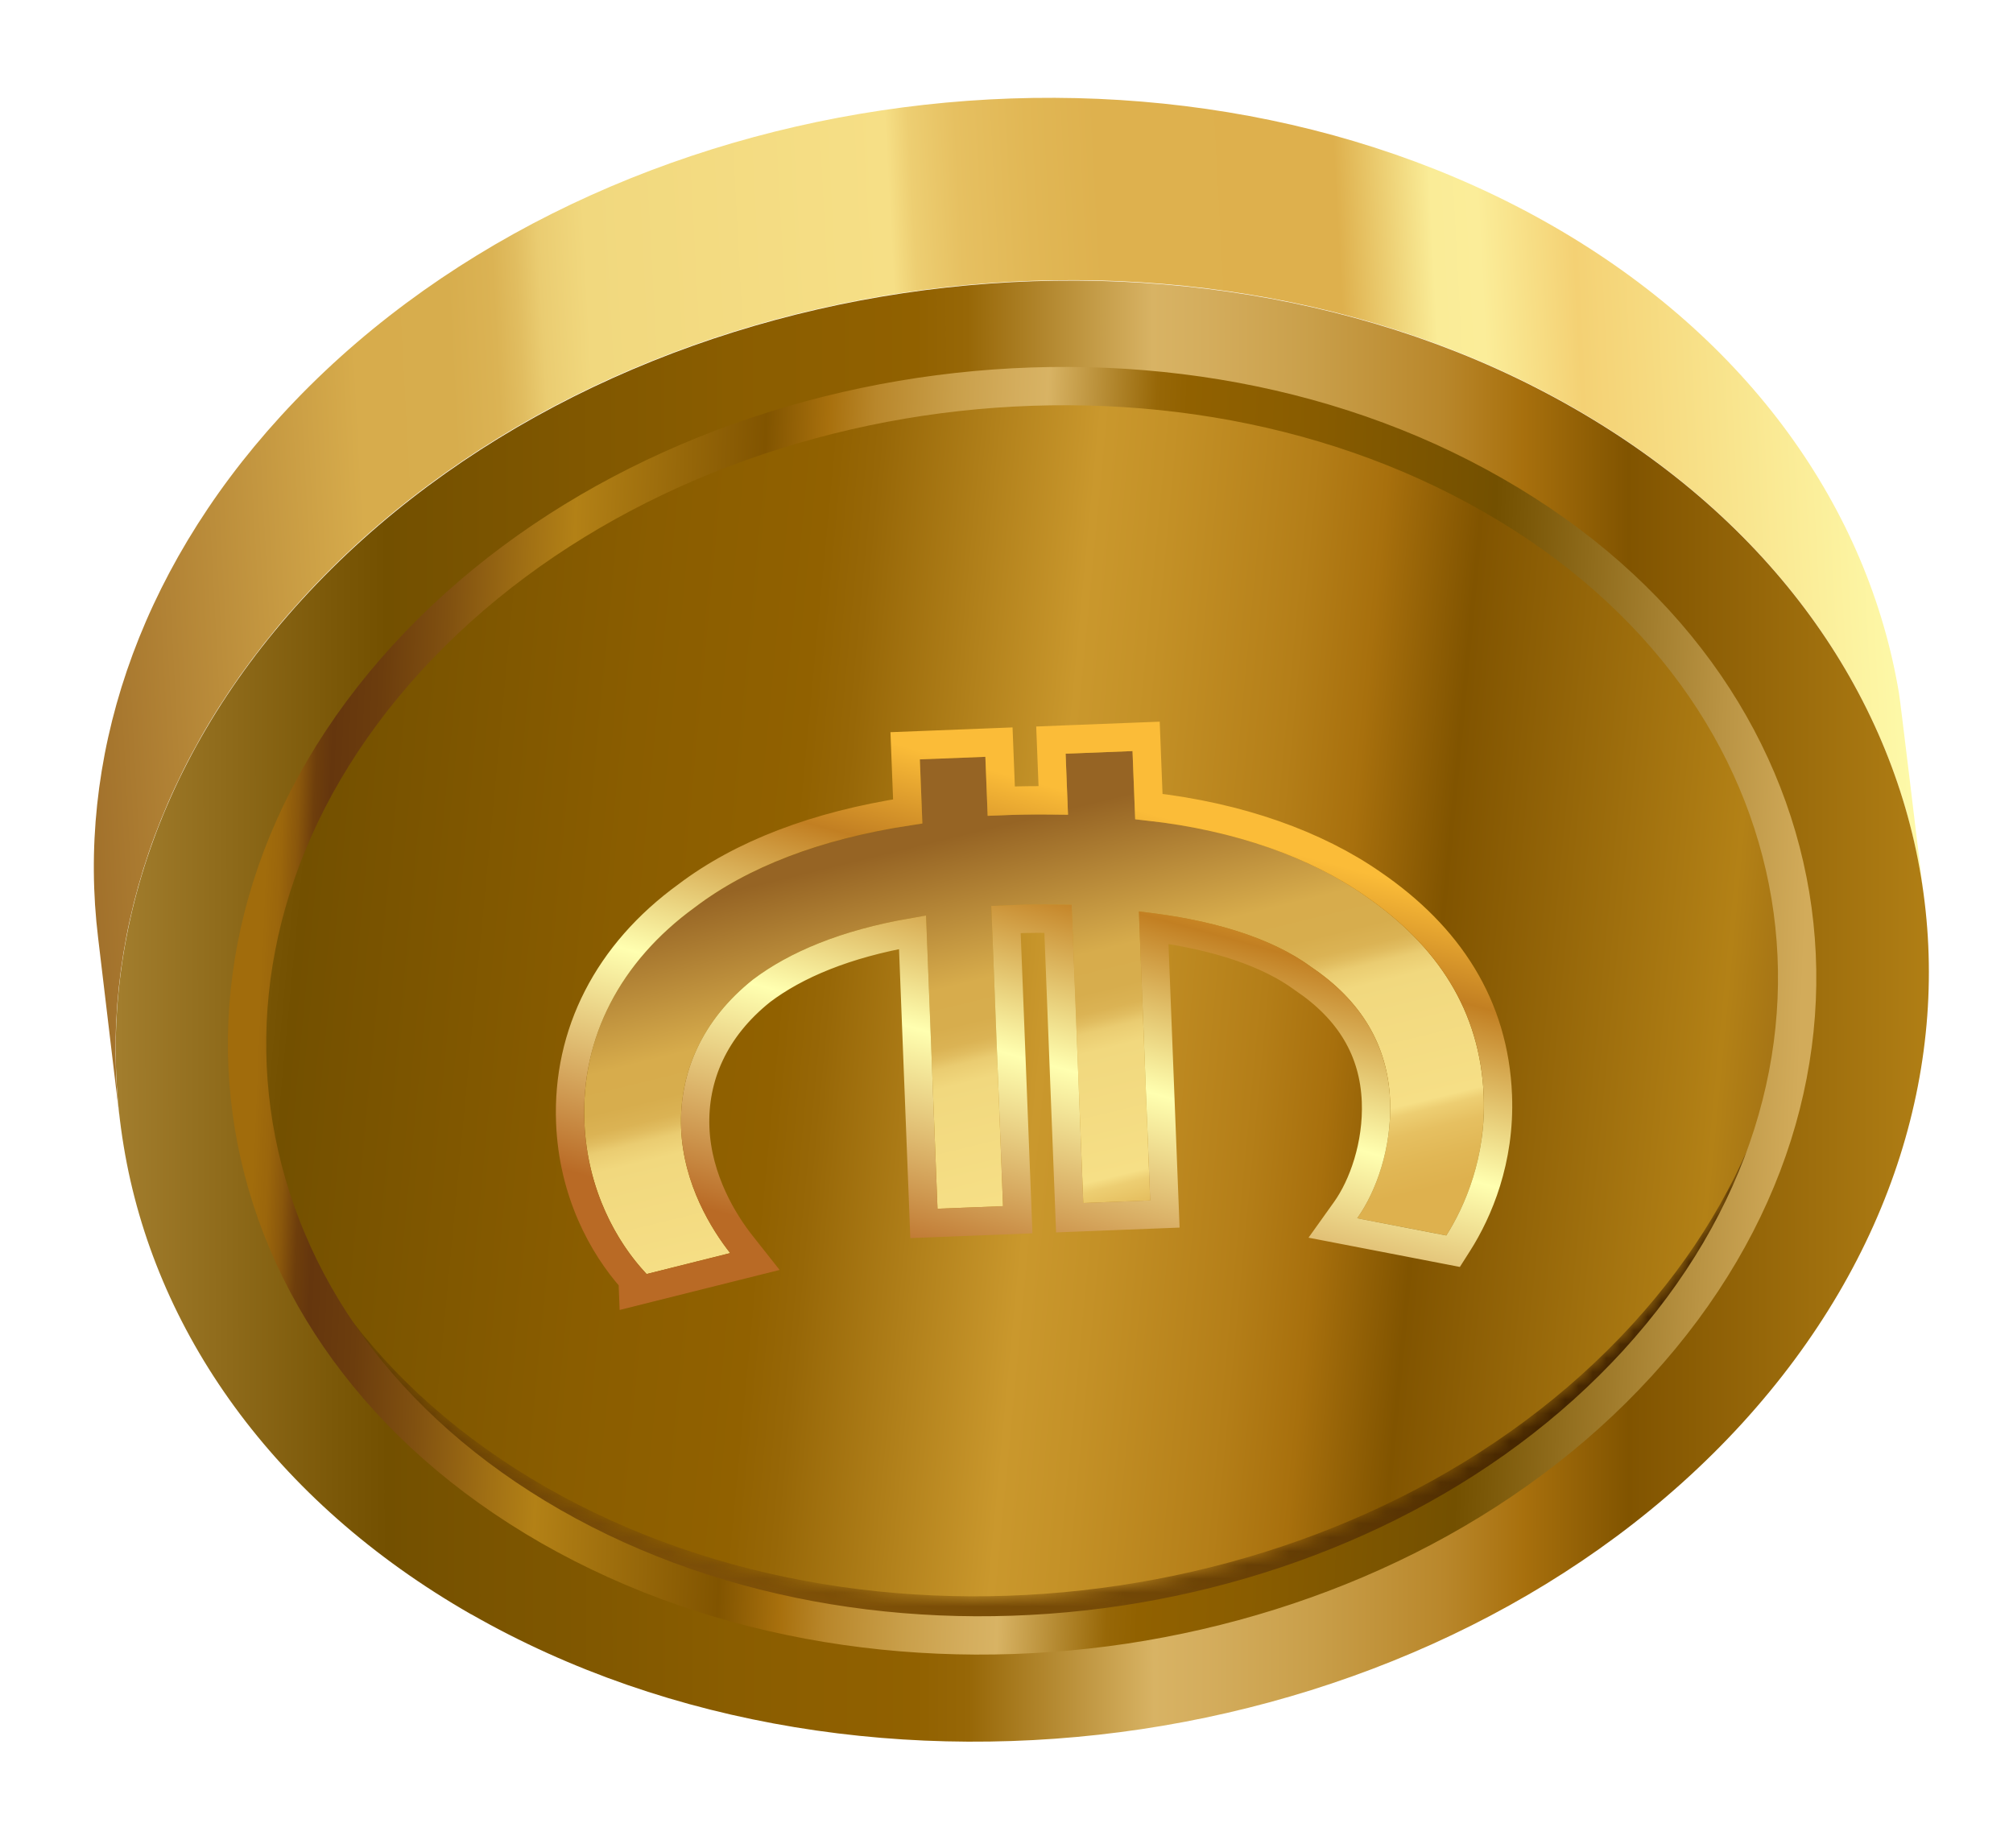
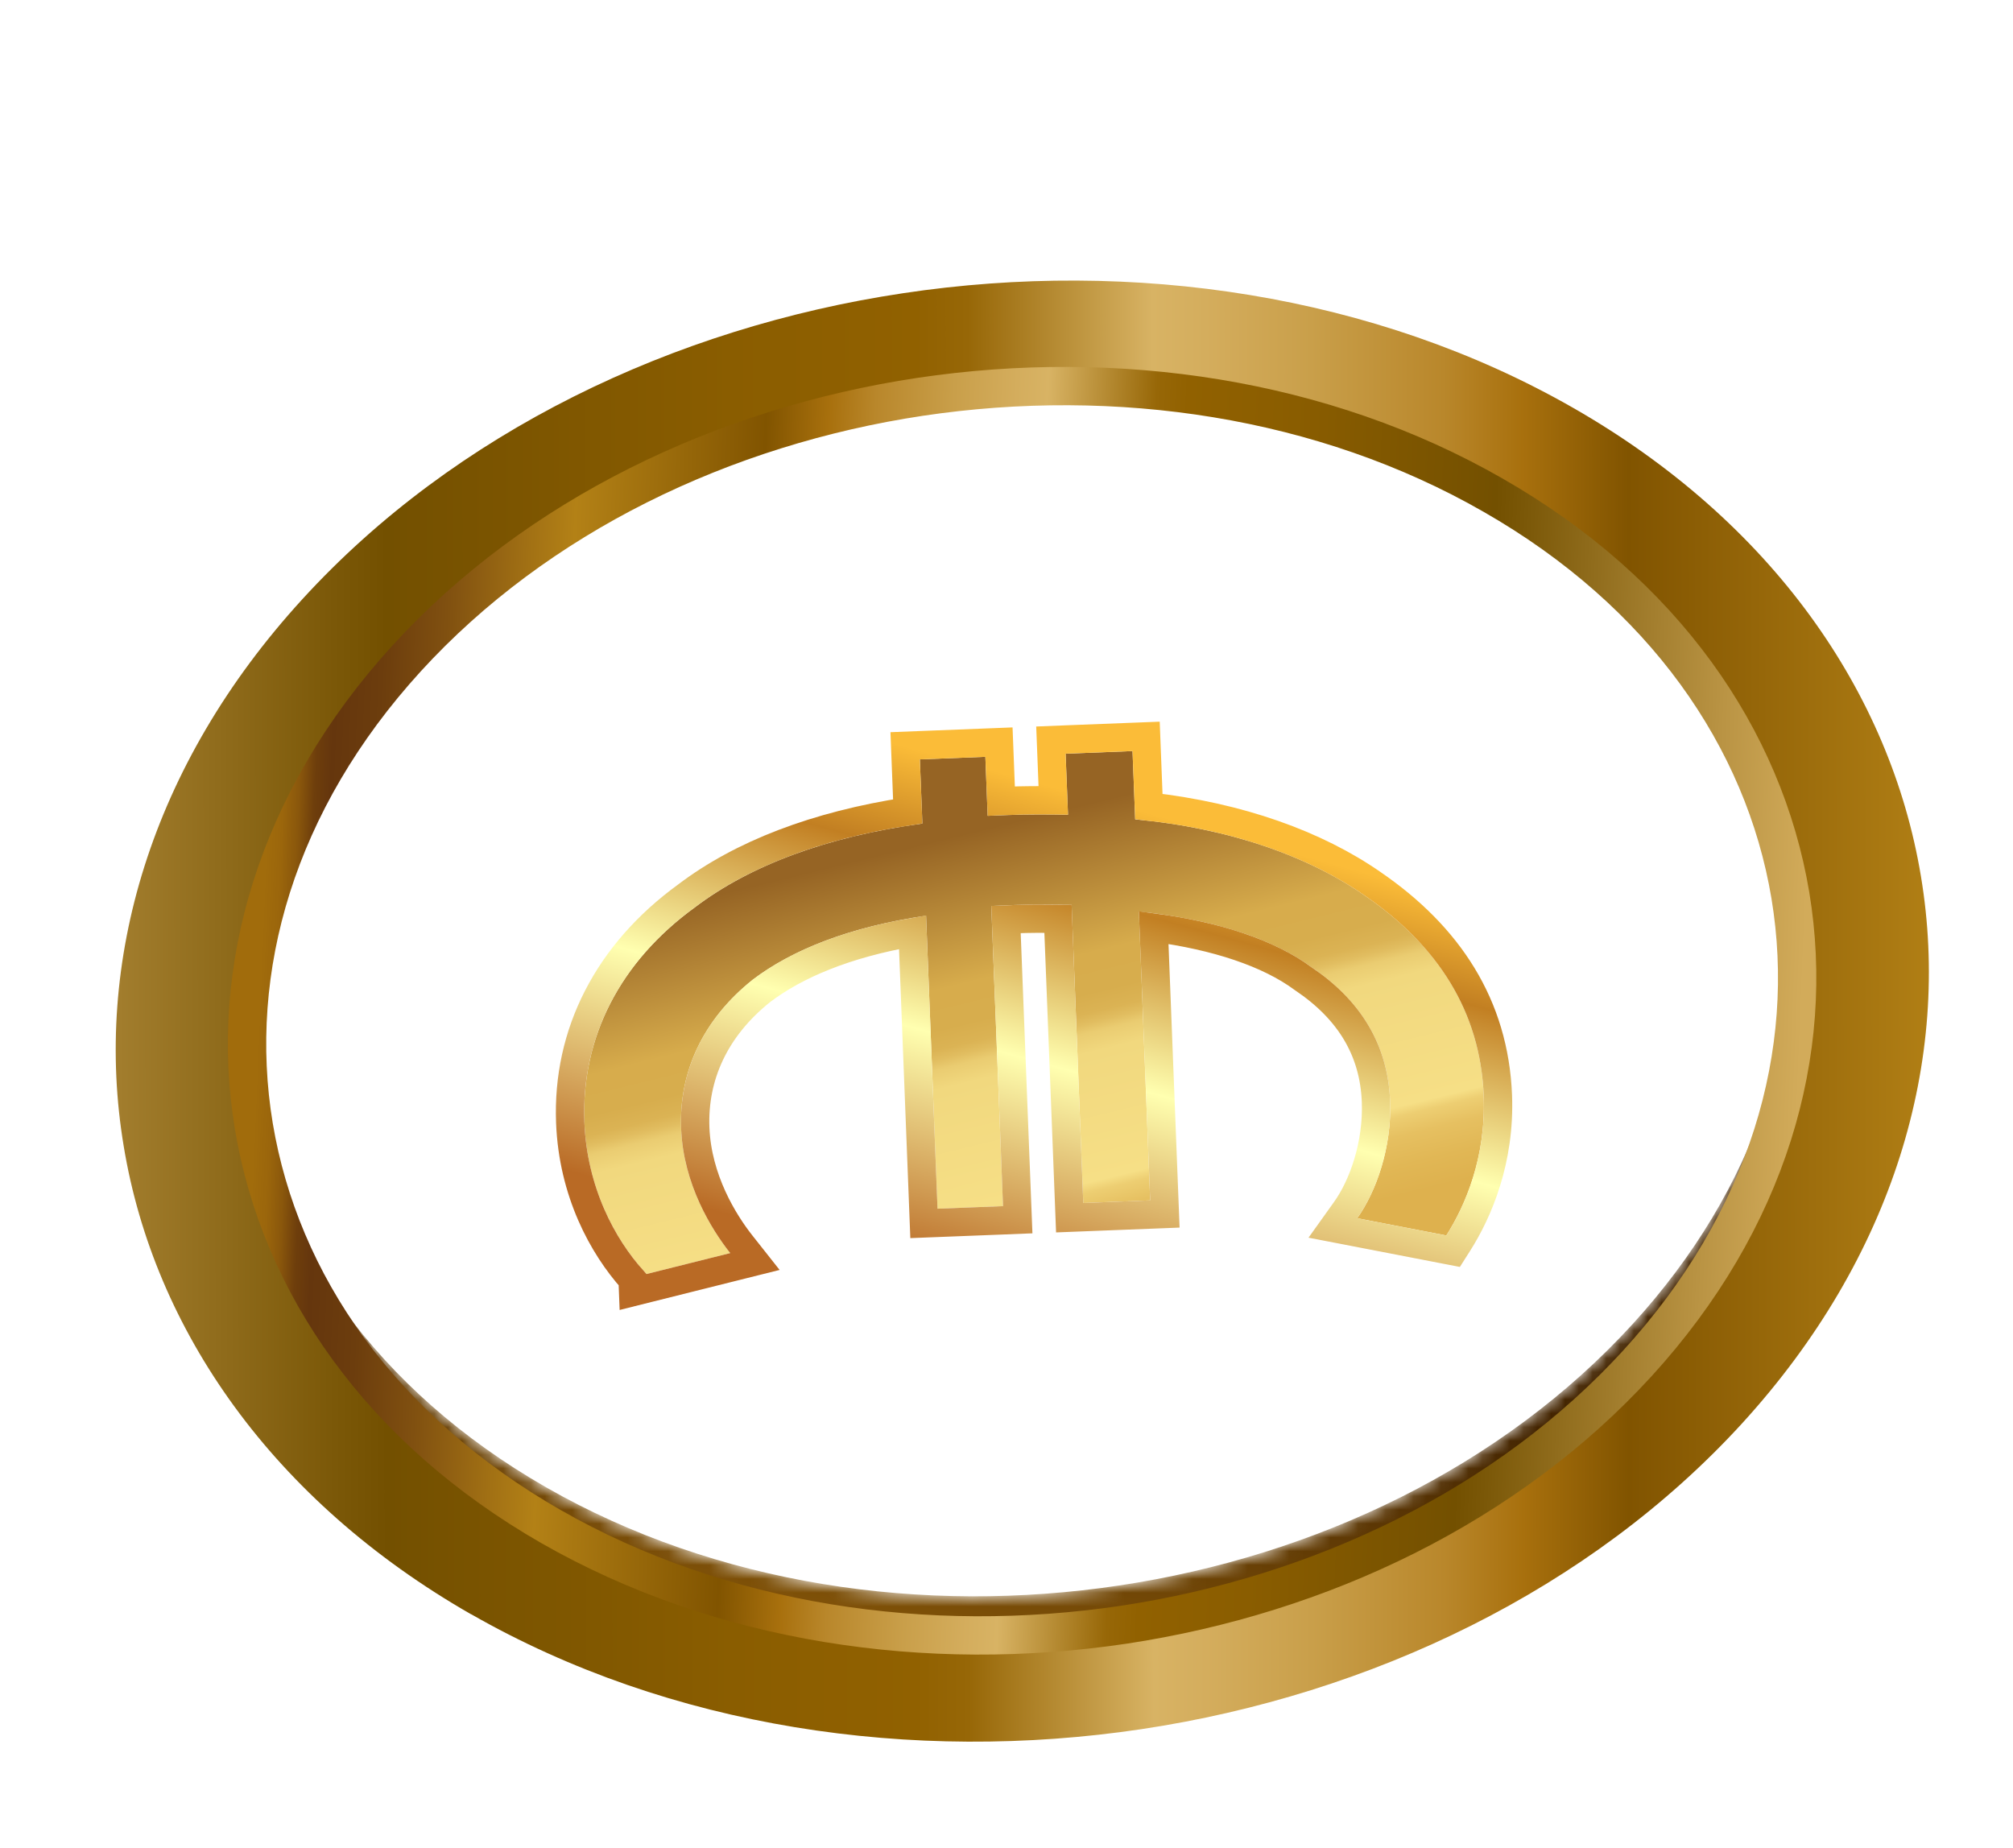
<svg xmlns="http://www.w3.org/2000/svg" width="146" height="134" viewBox="0 0 146 134" fill="none">
-   <path d="M18.411 81.689C16.519 70.281 20.051 58.095 29.497 47.747C38.941 37.413 52.461 30.927 66.732 28.781C81.002 26.65 95.966 28.838 108.293 35.914C120.637 42.976 127.946 53.529 129.853 64.938C131.745 76.346 128.214 88.517 118.768 98.866C109.324 109.199 95.806 115.67 81.533 117.831C67.263 119.962 52.299 117.774 39.956 110.712C27.613 103.635 20.318 93.098 18.411 81.689Z" fill="url(#paint0_linear_30_176)" />
  <mask id="mask0_30_176" style="mask-type:luminance" maskUnits="userSpaceOnUse" x="18" y="63" width="113" height="56">
    <path d="M129.737 63.68L130.083 66.523C131.421 77.47 127.787 89.016 118.766 98.88C109.322 109.214 95.804 115.685 81.531 117.846C67.244 119.991 52.297 117.789 39.953 110.727C27.625 103.651 20.3 93.111 18.408 81.704L18.062 78.861C19.969 90.27 27.278 100.823 39.607 107.884C51.95 114.946 66.898 117.148 81.184 115.003C95.456 112.857 108.974 106.386 118.419 96.037C127.426 86.171 131.06 74.626 129.737 63.68Z" fill="white" />
  </mask>
  <g mask="url(#mask0_30_176)">
    <path d="M18.408 81.689L18.062 78.846C19.969 90.255 27.278 100.808 39.607 107.869C51.95 114.931 66.898 117.133 81.184 114.988C95.456 112.842 108.974 106.371 118.42 96.022C127.426 86.156 131.06 74.61 129.737 63.665L130.084 66.508C131.421 77.455 127.788 89.001 118.766 98.865C109.322 109.199 95.804 115.67 81.531 117.831C67.244 119.976 52.297 117.774 39.953 110.712C27.625 103.636 20.3 93.096 18.408 81.689Z" fill="url(#paint1_linear_30_176)" />
  </g>
  <mask id="mask1_30_176" style="mask-type:luminance" maskUnits="userSpaceOnUse" x="17" y="77" width="2" height="5">
    <path d="M18.192 80.135L17.845 77.292C17.914 77.809 17.982 78.326 18.065 78.845L18.412 81.688C18.328 81.169 18.245 80.65 18.192 80.135Z" fill="white" />
  </mask>
  <g mask="url(#mask1_30_176)">
    <path d="M18.192 80.135L17.845 77.292C17.914 77.809 17.982 78.326 18.065 78.845L18.412 81.688C18.328 81.169 18.245 80.65 18.192 80.135Z" fill="url(#paint2_linear_30_176)" />
  </g>
-   <path d="M8.693 81.256L7.118 68.033C5.557 55.262 9.827 41.708 20.351 30.191C31.382 18.109 47.251 10.506 63.9 8.012C80.565 5.505 98.118 8.088 112.521 16.332C126.924 24.577 135.52 36.971 137.732 50.288C137.836 50.899 139.152 61.904 139.227 62.512L139.573 65.355C139.5 64.732 139.411 64.122 139.307 63.511C137.095 50.194 128.499 37.8 114.096 29.555C99.693 21.311 82.125 18.727 65.475 21.236C48.826 23.729 32.957 31.332 21.926 43.414C11.402 54.931 7.134 68.47 8.693 81.256Z" fill="url(#paint3_linear_30_176)" />
  <path d="M34.17 117.071C48.588 125.317 66.141 127.899 82.805 125.407C99.47 122.9 115.324 115.296 126.354 103.229C137.368 91.16 141.547 76.861 139.321 63.543C137.109 50.226 128.513 37.832 114.11 29.587C99.707 21.343 82.139 18.759 65.489 21.267C48.84 23.761 32.986 31.366 21.94 43.446C10.896 55.511 6.746 69.814 8.973 83.132C11.169 96.447 19.781 108.843 34.184 117.087L34.17 117.071ZM18.412 81.704C16.52 70.296 20.052 58.11 29.498 47.761C38.942 37.428 52.461 30.942 66.733 28.796C81.003 26.665 95.967 28.853 108.294 35.929C120.638 42.991 127.947 53.544 129.854 64.953C131.746 76.361 128.215 88.532 118.769 98.88C109.325 109.214 95.807 115.685 81.534 117.846C67.264 119.977 52.3 117.789 39.956 110.727C27.614 103.65 20.319 93.113 18.412 81.704Z" fill="url(#paint4_linear_30_176)" />
  <path d="M18.411 81.689C16.519 70.281 20.051 58.095 29.497 47.747C38.941 37.413 52.461 30.927 66.732 28.781C81.002 26.65 95.966 28.838 108.293 35.914C120.637 42.976 127.946 53.529 129.853 64.938C131.745 76.346 128.214 88.517 118.768 98.866C109.324 109.199 95.806 115.67 81.533 117.831C67.263 119.962 52.299 117.774 39.956 110.712C27.613 103.635 20.318 93.098 18.411 81.689Z" stroke="url(#paint5_linear_30_176)" stroke-width="2.779" stroke-miterlimit="10" />
  <g filter="url(#filter0_d_30_176)">
    <path d="M45.354 89.829C43.23 87.581 41.038 83.756 40.844 78.799C40.606 72.717 43.4 67.194 48.881 63.22C52.846 60.209 58.397 58.11 65.357 57.161L65.175 52.507L69.925 52.321L70.093 56.6L71.55 56.543C73.102 56.482 74.558 56.499 75.92 56.521L75.746 52.094L80.599 51.904L80.792 56.858C87.618 57.491 93.334 59.525 97.429 62.374C102.729 66.005 105.831 70.77 106.071 76.928C106.245 81.358 104.73 84.876 103.358 87.036L96.896 85.786C98.276 83.853 99.413 80.647 99.281 77.269C99.122 73.212 97.153 69.984 93.56 67.566C90.656 65.422 86.233 64.09 81.061 63.542L81.88 84.492L77.028 84.682L76.182 63.056C74.919 63.03 73.459 63.014 72.1 63.067L70.355 63.135L71.207 84.909L66.456 85.095L65.626 63.845C60.021 64.665 55.909 66.329 53.074 68.47C49.398 71.396 47.701 75.223 47.86 79.279C48.019 83.336 50.096 86.639 51.42 88.314L45.354 89.832L45.354 89.829Z" fill="url(#paint6_linear_30_176)" />
    <path d="M82.134 64.704C86.696 65.311 90.469 66.56 92.95 68.392L92.968 68.406L92.987 68.418C96.344 70.677 98.11 73.621 98.254 77.309C98.378 80.458 97.309 83.44 96.06 85.189L95.13 86.491L96.701 86.794L103.163 88.044L103.85 88.177L104.225 87.587C105.678 85.299 107.281 81.576 107.098 76.888C106.842 70.346 103.524 65.306 98.013 61.529C93.929 58.689 88.358 56.662 81.784 55.927L81.625 51.864L81.585 50.838L80.558 50.878L75.706 51.067L74.68 51.108L74.72 52.134L74.851 55.479C73.797 55.468 72.681 55.471 71.51 55.517L71.079 55.534L70.952 52.281L70.912 51.255L69.885 51.295L65.135 51.481L64.109 51.521L64.149 52.547L64.295 56.278C57.645 57.298 52.232 59.389 48.269 62.395C42.544 66.55 39.565 72.384 39.817 78.839C40.014 83.876 42.162 87.817 44.342 90.247L44.377 91.135L45.603 90.828L51.669 89.311L53.212 88.925L52.226 87.677C50.962 86.079 49.033 82.984 48.886 79.239C48.741 75.53 50.276 72.014 53.703 69.281C56.177 67.417 59.75 65.891 64.644 65.042L65.43 85.135L65.47 86.161L66.496 86.121L71.247 85.936L72.273 85.895L72.233 84.869L71.422 64.121L72.14 64.093C73.137 64.054 74.195 64.053 75.194 64.066L76.001 84.722L76.041 85.748L77.068 85.708L81.92 85.518L82.946 85.478L82.906 84.452L82.134 64.704Z" stroke="url(#paint7_linear_30_176)" stroke-width="2.054" />
  </g>
  <defs>
    <filter id="filter0_d_30_176" x="38.776" y="49.771" width="70.904" height="45.234" filterUnits="userSpaceOnUse" color-interpolation-filters="sRGB">
      <feFlood flood-opacity="0" result="BackgroundImageFix" />
      <feColorMatrix in="SourceAlpha" type="matrix" values="0 0 0 0 0 0 0 0 0 0 0 0 0 0 0 0 0 0 127 0" result="hardAlpha" />
      <feOffset dx="1.541" dy="2.568" />
      <feComposite in2="hardAlpha" operator="out" />
      <feColorMatrix type="matrix" values="0 0 0 0 0.251 0 0 0 0 0.118 0 0 0 0 0.106 0 0 0 0.46 0" />
      <feBlend mode="normal" in2="BackgroundImageFix" result="effect1_dropShadow_30_176" />
      <feBlend mode="normal" in="SourceGraphic" in2="effect1_dropShadow_30_176" result="shape" />
    </filter>
    <linearGradient id="paint0_linear_30_176" x1="-15.046" y1="64.875" x2="159.575" y2="81.428" gradientUnits="userSpaceOnUse">
      <stop stop-color="#D2AB5A" />
      <stop offset="0.06" stop-color="#B99343" />
      <stop offset="0.19" stop-color="#7B5808" />
      <stop offset="0.21" stop-color="#735000" />
      <stop offset="0.23" stop-color="#775200" />
      <stop offset="0.34" stop-color="#8A5D00" />
      <stop offset="0.41" stop-color="#916100" />
      <stop offset="0.43" stop-color="#976707" />
      <stop offset="0.52" stop-color="#CA982D" />
      <stop offset="0.55" stop-color="#C49127" />
      <stop offset="0.61" stop-color="#B47E18" />
      <stop offset="0.64" stop-color="#A8700D" />
      <stop offset="0.68" stop-color="#815400" />
      <stop offset="0.8" stop-color="#B38116" />
      <stop offset="0.83" stop-color="#A17014" />
      <stop offset="0.88" stop-color="#805010" />
      <stop offset="0.92" stop-color="#6C3D0D" />
      <stop offset="0.95" stop-color="#65360D" />
      <stop offset="0.96" stop-color="#6E3E0C" />
      <stop offset="0.97" stop-color="#8A570C" />
      <stop offset="0.98" stop-color="#9B660C" />
      <stop offset="0.99" stop-color="#A16C0C" />
    </linearGradient>
    <linearGradient id="paint1_linear_30_176" x1="56.492" y1="177.564" x2="70.743" y2="96.706" gradientUnits="userSpaceOnUse">
      <stop stop-color="#A16C0C" />
      <stop offset="0.23" stop-color="#BE9134" />
      <stop offset="0.56" stop-color="#A8700D" />
      <stop offset="1" stop-color="#432400" />
    </linearGradient>
    <linearGradient id="paint2_linear_30_176" x1="19.079" y1="78.755" x2="17.259" y2="80.26" gradientUnits="userSpaceOnUse">
      <stop stop-color="#A16C0C" />
      <stop offset="0.18" stop-color="#C9BF70" />
      <stop offset="0.33" stop-color="#BE9134" />
      <stop offset="0.43" stop-color="#A8700D" />
      <stop offset="0.71" stop-color="#C09F46" />
      <stop offset="0.85" stop-color="#A16C0C" />
      <stop offset="1" stop-color="#602400" />
    </linearGradient>
    <linearGradient id="paint3_linear_30_176" x1="171.542" y1="37.251" x2="1.306" y2="46.333" gradientUnits="userSpaceOnUse">
      <stop offset="0.11" stop-color="#D7AC4C" />
      <stop offset="0.18" stop-color="#FFFFB0" />
      <stop offset="0.33" stop-color="#F4D174" />
      <stop offset="0.37" stop-color="#FBED99" />
      <stop offset="0.39" stop-color="#FAEC97" />
      <stop offset="0.43" stop-color="#DEB04D" />
      <stop offset="0.53" stop-color="#DEB14E" />
      <stop offset="0.56" stop-color="#E1B755" />
      <stop offset="0.59" stop-color="#E6C061" />
      <stop offset="0.61" stop-color="#EDCE72" />
      <stop offset="0.62" stop-color="#F6DF86" />
      <stop offset="0.75" stop-color="#F1D87E" />
      <stop offset="0.77" stop-color="#EACC71" />
      <stop offset="0.78" stop-color="#E1BD60" />
      <stop offset="0.79" stop-color="#DBB354" />
      <stop offset="0.81" stop-color="#D7AD4D" />
      <stop offset="0.85" stop-color="#D7AC4C" />
      <stop offset="1" stop-color="#966424" />
    </linearGradient>
    <linearGradient id="paint4_linear_30_176" x1="-12.137" y1="73.408" x2="179.417" y2="73.225" gradientUnits="userSpaceOnUse">
      <stop stop-color="#D2AB5A" />
      <stop offset="0.06" stop-color="#B99343" />
      <stop offset="0.19" stop-color="#7B5808" />
      <stop offset="0.21" stop-color="#735000" />
      <stop offset="0.23" stop-color="#775200" />
      <stop offset="0.34" stop-color="#8A5D00" />
      <stop offset="0.41" stop-color="#916100" />
      <stop offset="0.43" stop-color="#976707" />
      <stop offset="0.5" stop-color="#D8B364" />
      <stop offset="0.52" stop-color="#D4AD5D" />
      <stop offset="0.56" stop-color="#C99F4A" />
      <stop offset="0.61" stop-color="#B9872B" />
      <stop offset="0.64" stop-color="#A8700D" />
      <stop offset="0.68" stop-color="#815400" />
      <stop offset="0.8" stop-color="#B38116" />
      <stop offset="0.83" stop-color="#A17014" />
      <stop offset="0.88" stop-color="#805010" />
      <stop offset="0.92" stop-color="#6C3D0D" />
      <stop offset="0.95" stop-color="#65360D" />
      <stop offset="0.96" stop-color="#6E3E0C" />
      <stop offset="0.97" stop-color="#8A570C" />
      <stop offset="0.98" stop-color="#9B660C" />
      <stop offset="0.99" stop-color="#A16C0C" />
    </linearGradient>
    <linearGradient id="paint5_linear_30_176" x1="130.607" y1="75.635" x2="17.753" y2="71.009" gradientUnits="userSpaceOnUse">
      <stop stop-color="#D2AB5A" />
      <stop offset="0.06" stop-color="#B99343" />
      <stop offset="0.19" stop-color="#7B5808" />
      <stop offset="0.21" stop-color="#735000" />
      <stop offset="0.23" stop-color="#775200" />
      <stop offset="0.34" stop-color="#8A5D00" />
      <stop offset="0.41" stop-color="#916100" />
      <stop offset="0.43" stop-color="#976707" />
      <stop offset="0.5" stop-color="#D8B364" />
      <stop offset="0.52" stop-color="#D4AD5D" />
      <stop offset="0.56" stop-color="#C99F4A" />
      <stop offset="0.61" stop-color="#B9872B" />
      <stop offset="0.64" stop-color="#A8700D" />
      <stop offset="0.68" stop-color="#815400" />
      <stop offset="0.8" stop-color="#B38116" />
      <stop offset="0.83" stop-color="#A17014" />
      <stop offset="0.88" stop-color="#805010" />
      <stop offset="0.92" stop-color="#6C3D0D" />
      <stop offset="0.95" stop-color="#65360D" />
      <stop offset="0.96" stop-color="#6E3E0C" />
      <stop offset="0.97" stop-color="#8A570C" />
      <stop offset="0.98" stop-color="#9B660C" />
      <stop offset="0.99" stop-color="#A16C0C" />
    </linearGradient>
    <linearGradient id="paint6_linear_30_176" x1="156.48" y1="108.658" x2="139.776" y2="40.445" gradientUnits="userSpaceOnUse">
      <stop stop-color="#D7AC4C" />
      <stop offset="0.18" stop-color="#FFFFB0" />
      <stop offset="0.33" stop-color="#F4D174" />
      <stop offset="0.37" stop-color="#FBED99" />
      <stop offset="0.39" stop-color="#FAEC97" />
      <stop offset="0.43" stop-color="#DEB04D" />
      <stop offset="0.53" stop-color="#DEB14E" />
      <stop offset="0.56" stop-color="#E1B755" />
      <stop offset="0.59" stop-color="#E6C061" />
      <stop offset="0.61" stop-color="#EDCE72" />
      <stop offset="0.62" stop-color="#F6DF86" />
      <stop offset="0.75" stop-color="#F1D87E" />
      <stop offset="0.77" stop-color="#EACC71" />
      <stop offset="0.78" stop-color="#E1BD60" />
      <stop offset="0.79" stop-color="#DBB354" />
      <stop offset="0.81" stop-color="#D7AD4D" />
      <stop offset="0.85" stop-color="#D7AC4C" />
      <stop offset="1" stop-color="#966424" />
    </linearGradient>
    <linearGradient id="paint7_linear_30_176" x1="92.743" y1="96.895" x2="102.294" y2="62.031" gradientUnits="userSpaceOnUse">
      <stop stop-color="#B96A25" />
      <stop offset="0.46" stop-color="#FFFFB0" />
      <stop offset="0.8" stop-color="#C27F22" />
      <stop offset="1" stop-color="#FBBC38" />
    </linearGradient>
  </defs>
</svg>